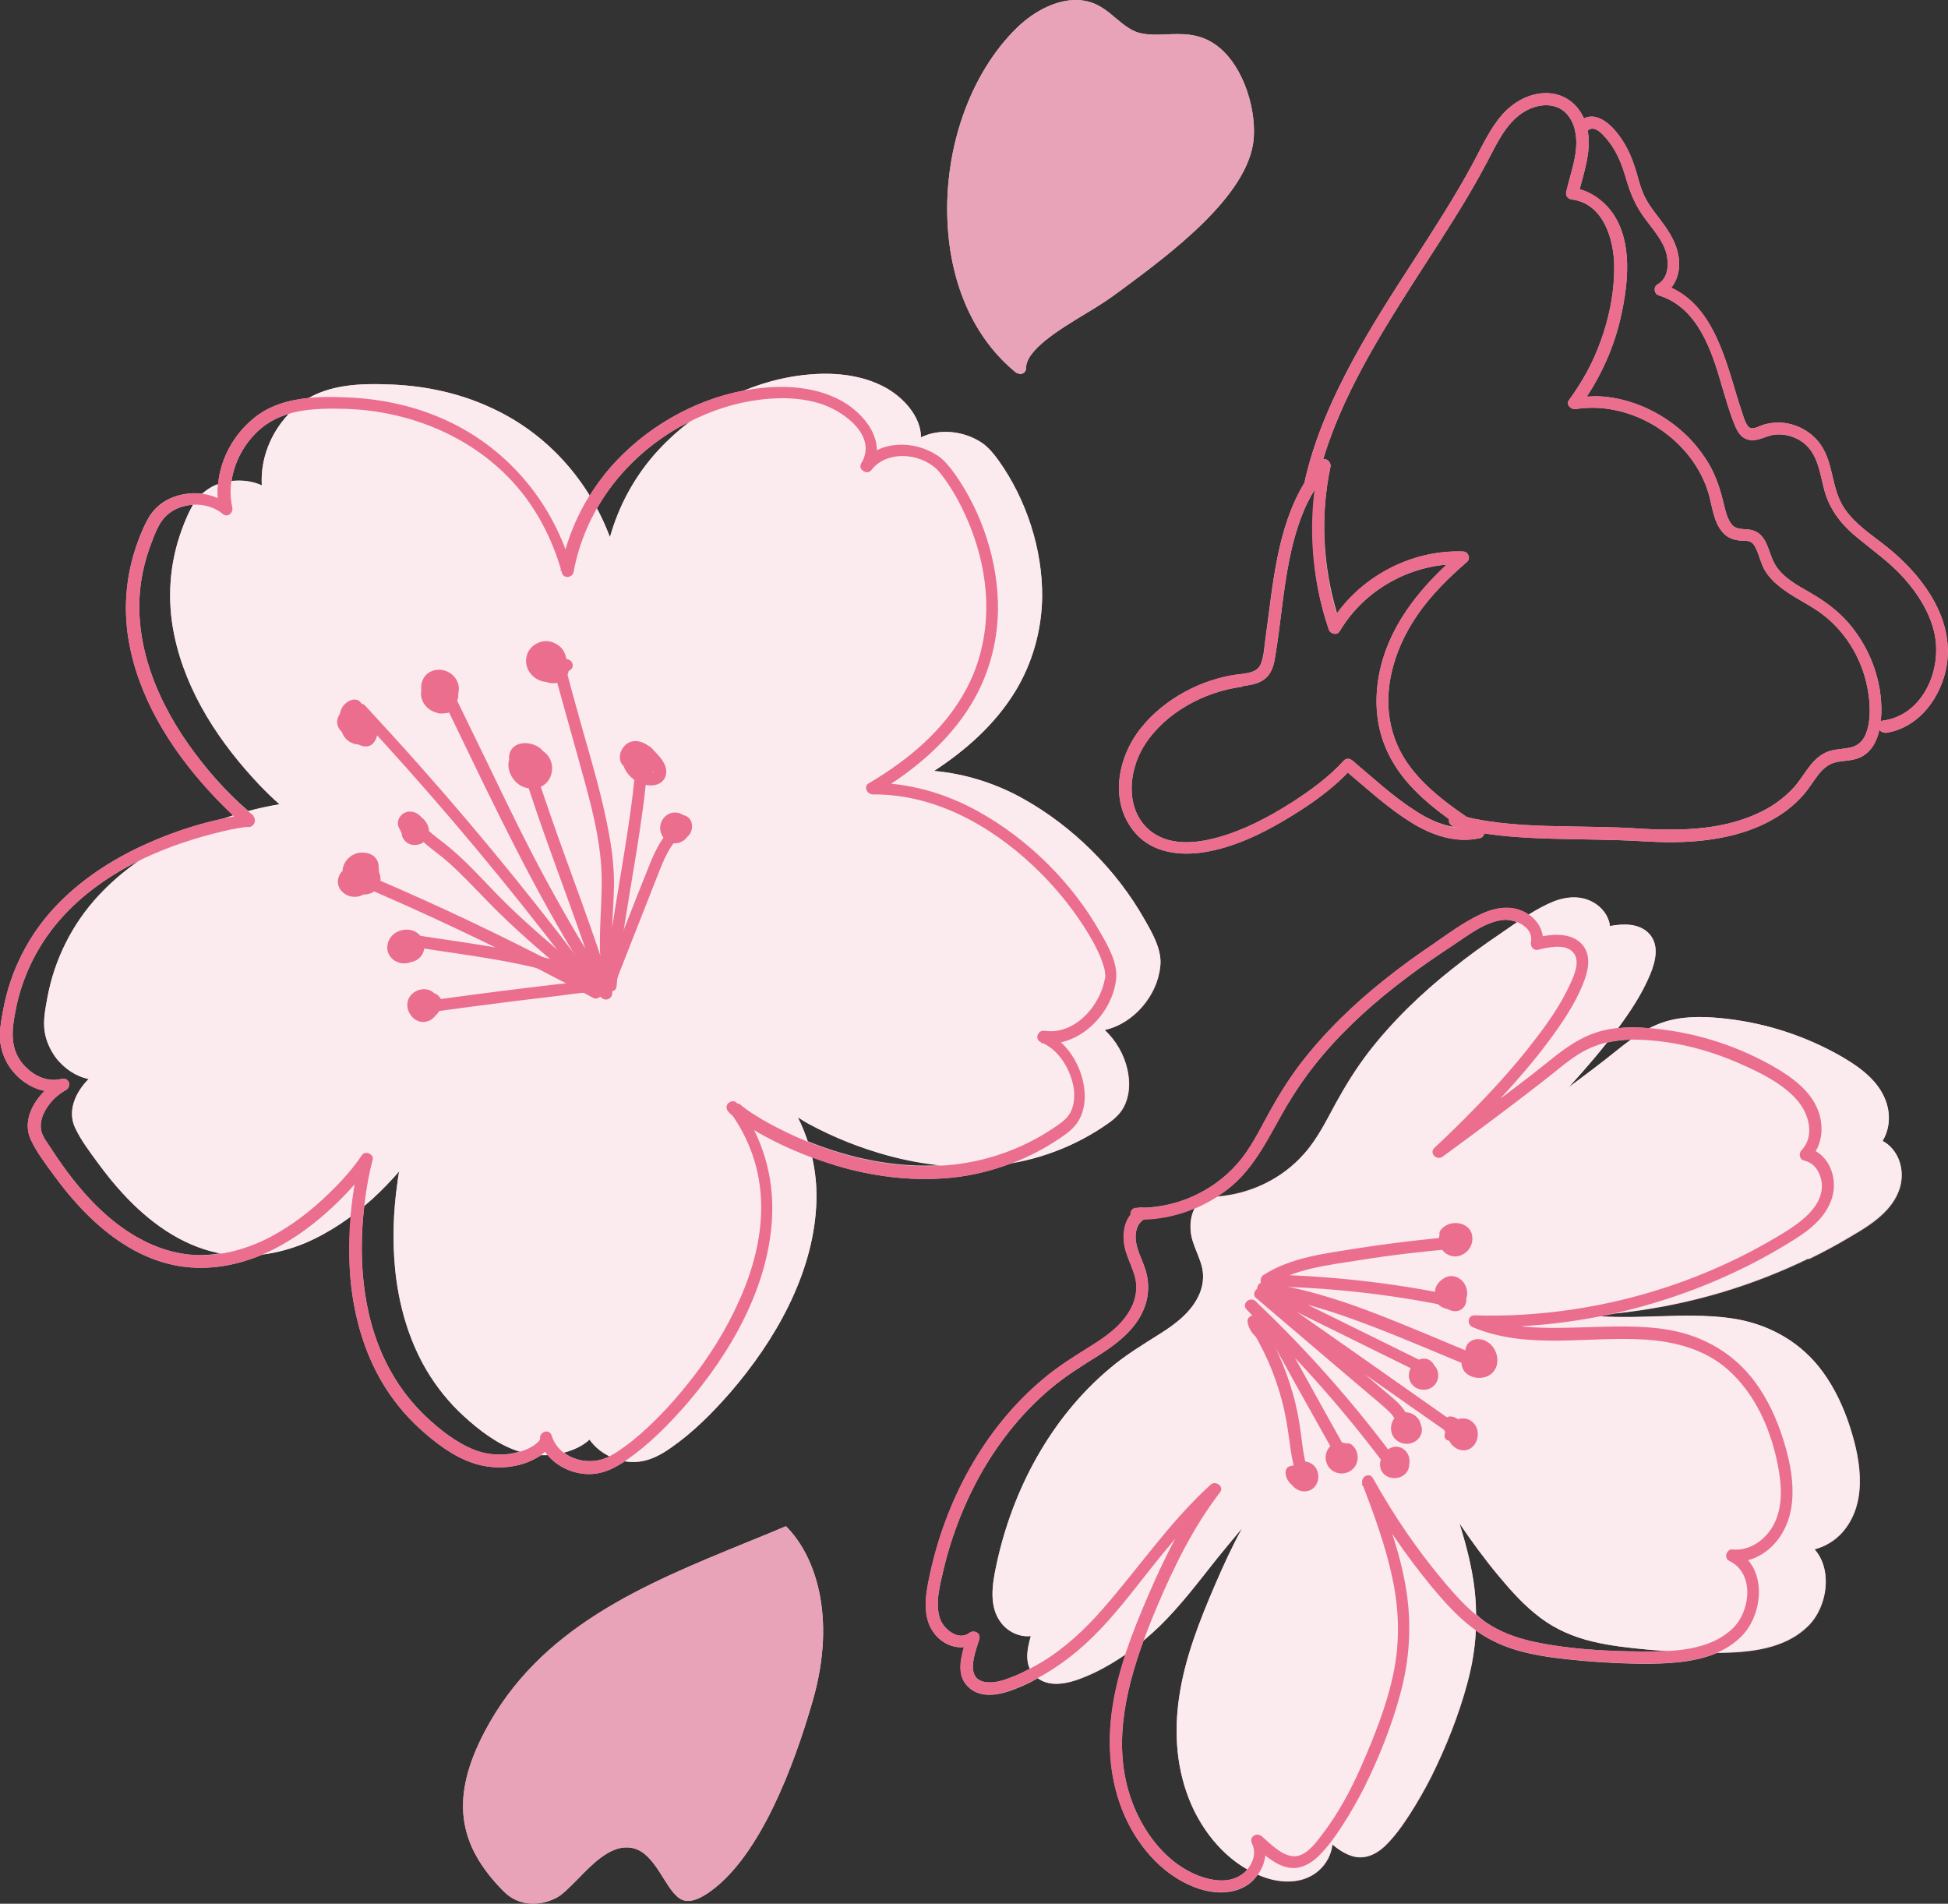
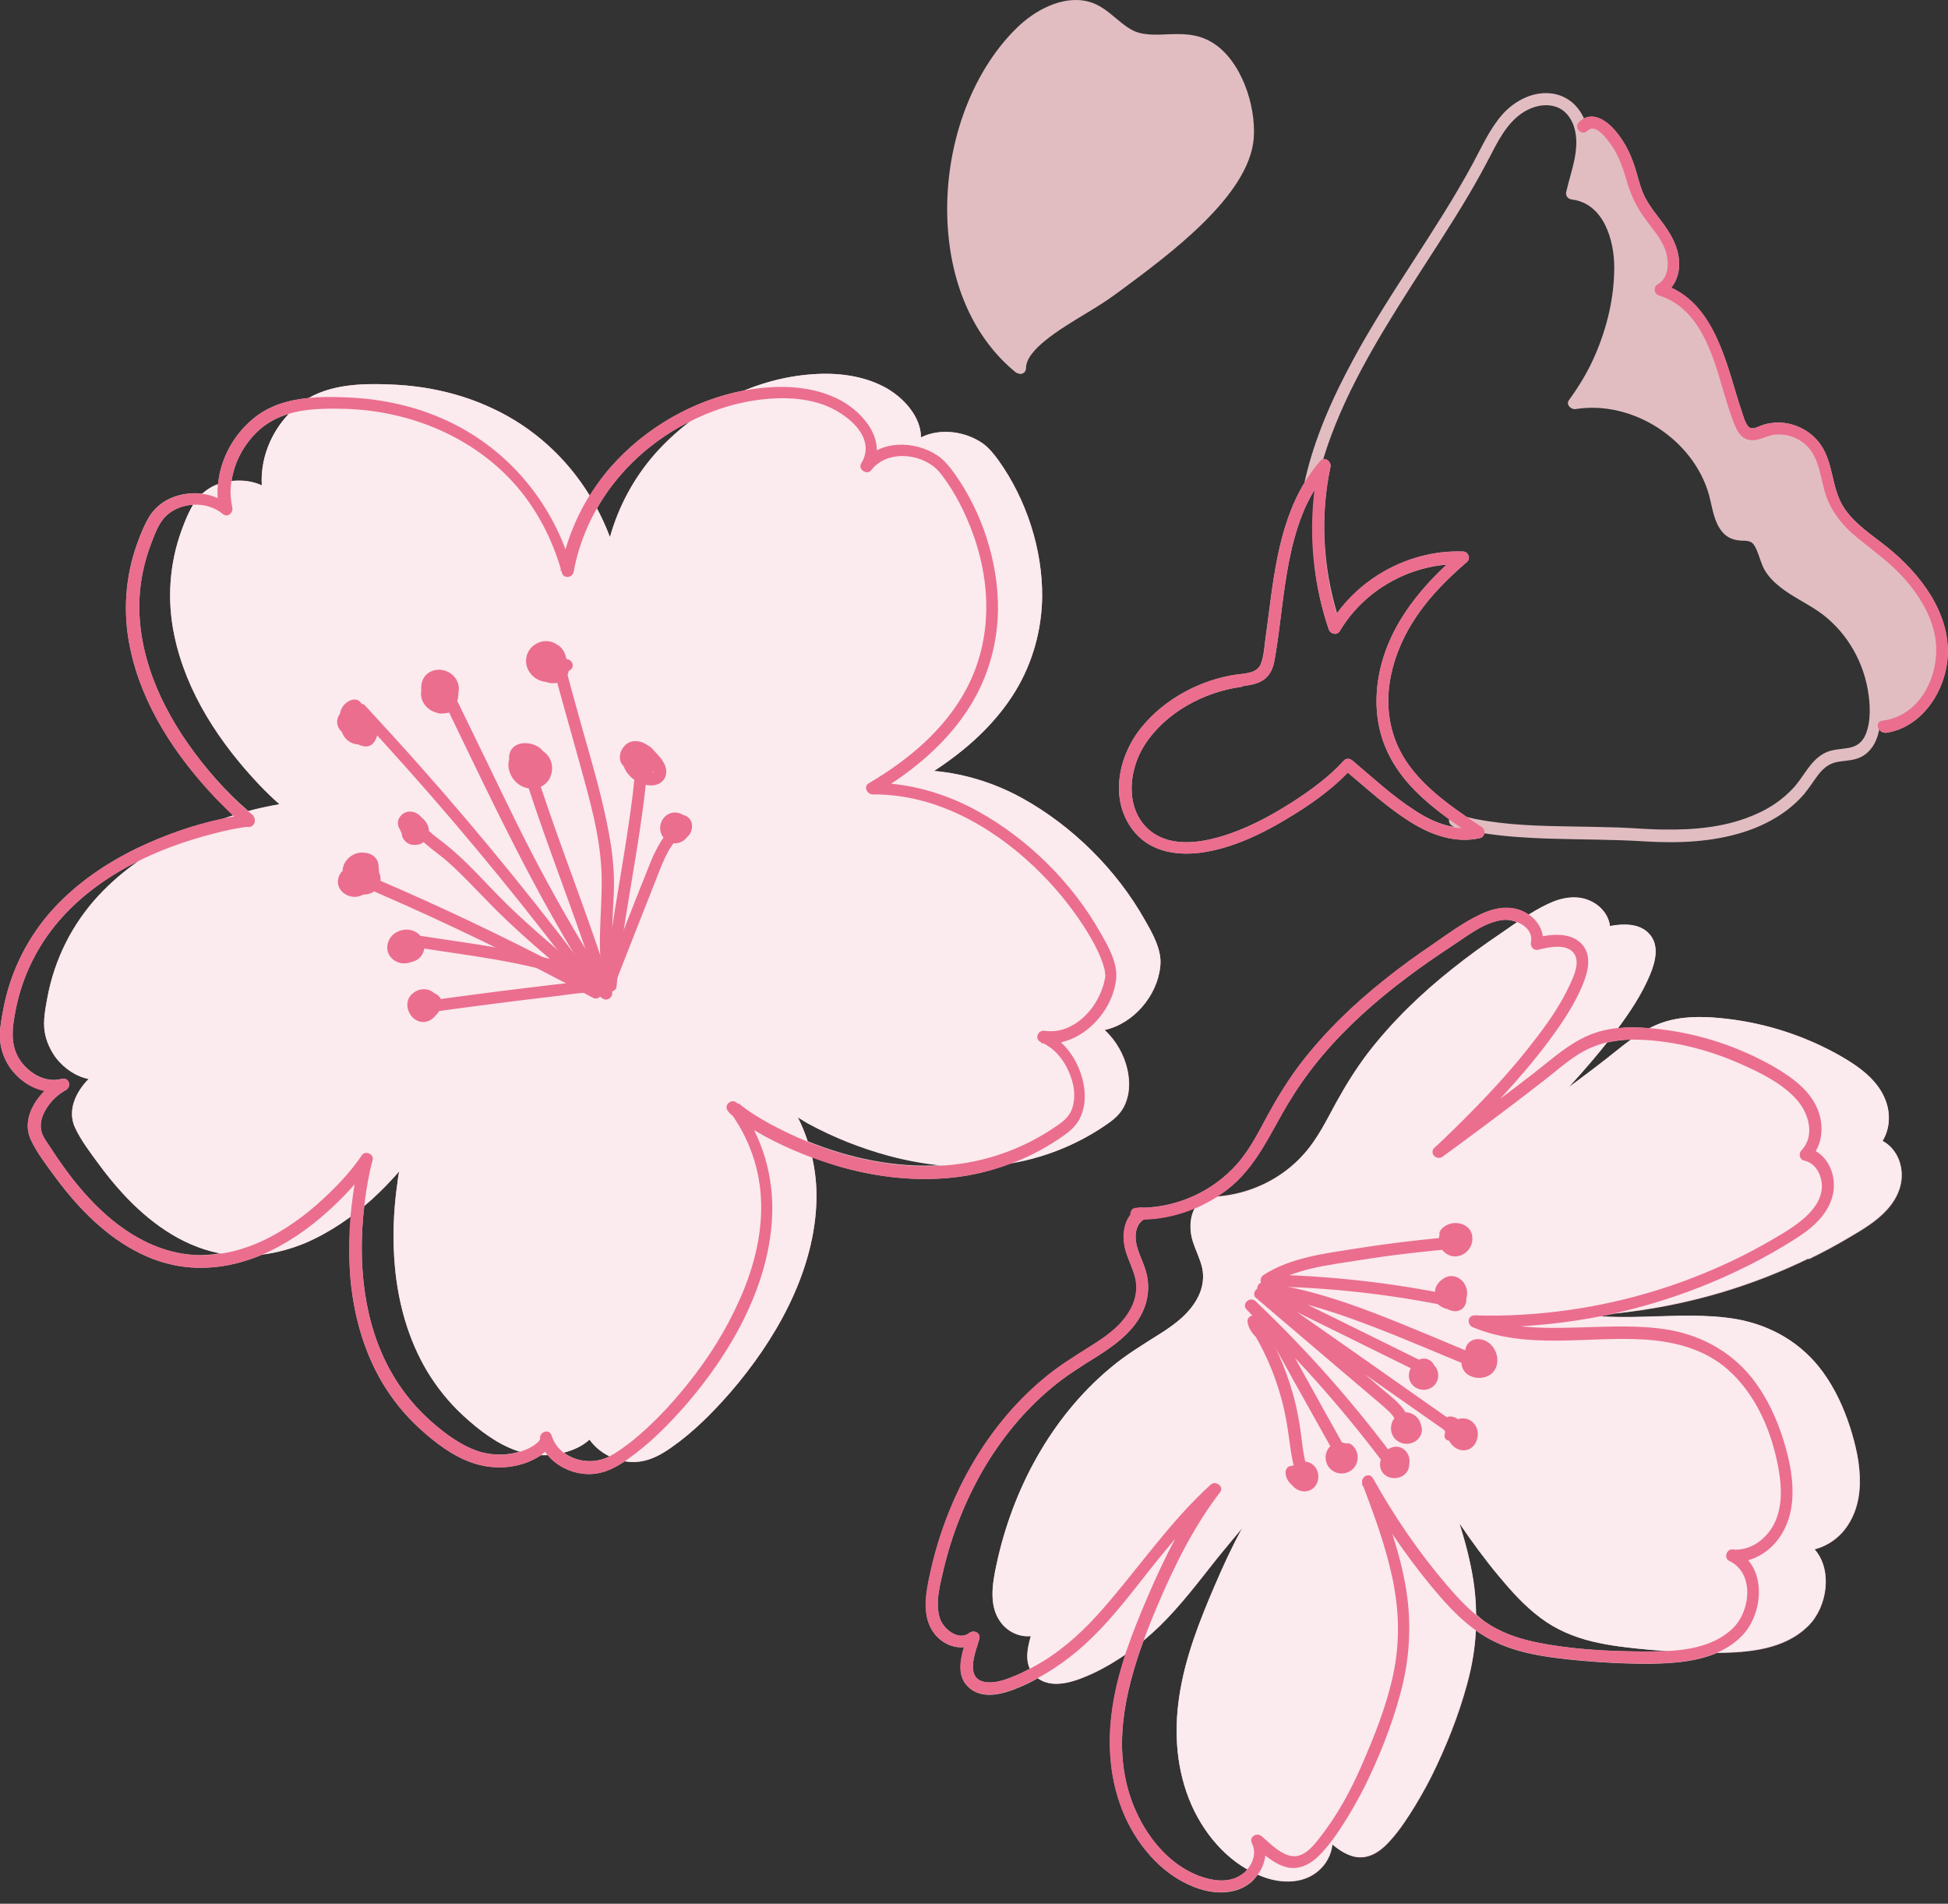
<svg xmlns="http://www.w3.org/2000/svg" id="_レイヤー_1" data-name="レイヤー 1" version="1.1" viewBox="0 0 77.16 75.39">
  <rect x="0" y="0" width="77.16" height="75.39" fill="#333333" stroke="none" />
  <defs>
    <style>
      .cls-1, .cls-2 {
        mix-blend-mode: multiply;
      }

      .cls-1, .cls-3, .cls-4 {
        isolation: isolate;
      }

      .cls-5 {
        fill: #eb6e8e;
      }

      .cls-5, .cls-6, .cls-7, .cls-8 {
        stroke-width: 0px;
      }

      .cls-6 {
        fill: #fbeaee;
      }

      .cls-7 {
        fill: #ffd5db;
      }

      .cls-8 {
        fill: #e9a3b9;
      }

      .cls-4 {
        opacity: .85;
      }
    </style>
  </defs>
  <g class="cls-3">
    <g id="_レイヤー_1-2" data-name=" レイヤー 1">
      <g class="cls-4">
        <path class="cls-7" d="M74.57,45.18c.29-.48.32-1.07.12-1.6-.3-.8-1.03-1.32-1.73-1.73-1.39-.8-2.93-1.31-4.52-1.5-.76-.09-1.56-.13-2.31.06-.28.07-.54.18-.79.31-.42-.04-.84-.05-1.25,0,.49-.66.95-1.36,1.27-2.12.22-.53.39-1.21-.08-1.66-.39-.37-.99-.36-1.51-.26-.05-.41-.32-.76-.7-.96-.57-.3-1.21-.18-1.77.09-.26.12-.5.28-.75.43-.05-.04-.1-.08-.15-.11-.57-.3-1.21-.18-1.77.09-.66.31-1.27.76-1.86,1.17-.65.44-1.29.9-1.9,1.39-1.24.98-2.39,2.09-3.36,3.35-.47.62-.88,1.28-1.26,1.97-.37.68-.72,1.4-1.24,1.99-.95,1.08-2.34,1.71-3.77,1.74-.02,0-.03-.02-.05,0-.04,0-.09,0-.14.02h-.08s-.02.02-.03.02c-.05.02-.09.04-.12.08,0,0,0,.02,0,.03-.02.05-.03.09-.02.14-.33.39-.34,1.01-.19,1.48.11.35.29.69.37,1.05.07.34.03.68-.1,1-.3.72-.95,1.21-1.59,1.61-.68.43-1.36.84-1.97,1.36-2.34,1.96-3.86,4.81-4.49,7.77-.16.74-.32,1.65.18,2.3.28.37.74.59,1.18.54-.16.56-.28,1.18.19,1.6.63.57,1.62.17,2.27-.13.16-.07.31-.16.46-.24.63.47,1.56.1,2.19-.19.45-.21.88-.47,1.29-.75-.23.68-.41,1.38-.52,2.1-.22,1.46-.11,2.95.49,4.31.57,1.28,1.61,2.45,2.97,2.88.69.22,1.5.2,2.06-.3.09-.08.16-.18.23-.27.12.05.24.1.36.14.69.22,1.5.2,2.06-.3.3-.26.5-.64.54-1.03.23.19.48.36.76.45.49.16.94-.04,1.3-.37.39-.37.71-.82,1-1.27.31-.48.6-.99.86-1.5.58-1.17,1.08-2.42,1.42-3.68.19-.7.31-1.4.34-2.11.59.43,1.25.7,1.95.87.74.18,1.5.26,2.26.33.79.07,1.58.11,2.38.12.97,0,2.05-.04,2.96-.43,1.27-.01,2.68-.13,3.62-1.07.76-.75.97-2.22.25-3.03.42-.11.8-.34,1.09-.66.48-.54.69-1.23.7-1.95.02-.76-.16-1.52-.39-2.24-.25-.77-.59-1.51-1.07-2.17-.83-1.14-2.03-1.84-3.4-2.09-1.21-.21-2.43-.13-3.65-.1-.59.02-1.18.01-1.77-.02.19-.04.39-.07.58-.11,1.45-.15,2.88-.43,4.28-.85,1.16-.35,2.29-.79,3.38-1.32l.02.02c.54-.26,1.08-.55,1.6-.86.53-.31,1.09-.64,1.51-1.11.42-.47.66-1.05.54-1.68-.08-.43-.34-.82-.72-1.02h0ZM64.04,41.6c-.63.51-1.28.99-1.92,1.47.02-.02.03-.03.05-.05.51-.56,1-1.14,1.47-1.73.31-.07.63-.11.96-.12-.19.14-.38.28-.56.43ZM51.05,43.66c1.56-2.62,3.99-4.58,6.51-6.23.59-.39,1.25-.92,1.98-1,.17-.02.37.02.55.09-.22.15-.44.3-.66.45-.65.44-1.29.9-1.9,1.39-1.24.98-2.39,2.09-3.36,3.35-.47.62-.88,1.28-1.26,1.97-.37.68-.72,1.4-1.24,1.99-.88,1.01-2.15,1.61-3.48,1.71.13-.08.26-.15.39-.25,1.18-.9,1.72-2.24,2.46-3.47h0ZM45.01,48.31h0,0ZM40.09,66.41c-.32.13-.71.26-1.07.2-.83-.14-.37-1.21-.23-1.7.07-.25-.22-.38-.4-.24-.43.32-1-.15-1.15-.55-.22-.63,0-1.37.14-1.99.33-1.38.86-2.71,1.57-3.94.71-1.21,1.61-2.32,2.69-3.22.57-.48,1.2-.87,1.84-1.27.61-.39,1.21-.82,1.61-1.44.4-.63.5-1.34.26-2.04-.12-.36-.32-.72-.36-1.1-.04-.32.05-.68.34-.84.7-.02,1.38-.18,2.02-.45-.23.39-.24.92-.1,1.34.11.35.29.69.37,1.05.07.34.03.68-.1,1-.3.72-.95,1.21-1.59,1.61-.68.43-1.36.84-1.97,1.36-2.34,1.96-3.86,4.81-4.49,7.77-.16.74-.32,1.65.18,2.3.28.37.74.58,1.18.53-.12.44-.22.9-.03,1.29-.23.12-.47.24-.71.33ZM49.16,74.25c-.5.34-1.16.23-1.69.03-1.21-.47-2.08-1.58-2.56-2.75-.88-2.16-.38-4.45.39-6.57.21-.18.42-.37.63-.56.85-.83,1.56-1.78,2.3-2.71.32-.39.64-.78.97-1.17-.4.73-.75,1.49-1.08,2.26-.61,1.42-1.18,2.86-1.41,4.4-.22,1.46-.11,2.95.49,4.31.46,1.03,1.22,1.98,2.21,2.54-.07.09-.15.16-.25.22ZM65,65.4c-1.42-.01-2.88-.09-4.27-.39-.68-.15-1.34-.39-1.91-.79-.13-.09-.24-.2-.36-.3,0-.44-.03-.88-.1-1.33-.12-.77-.32-1.52-.55-2.26.49.72,1,1.42,1.56,2.09.5.6,1.02,1.18,1.65,1.65.61.46,1.3.75,2.03.93.74.18,1.5.26,2.26.33.28.03.57.03.86.04-.4.03-.79.03-1.17.03Z" />
        <path class="cls-7" d="M40.13,46.04c1.34-.24,2.63-.75,3.75-1.54.35-.24.62-.51.75-.93.13-.39.12-.81.03-1.22-.13-.58-.45-1.15-.9-1.56,1.14-.25,2.08-1.35,2.2-2.5v-.04h0c.07-.63-.32-1.31-.62-1.83-1.11-1.97-2.85-3.7-4.83-4.8-1.08-.6-2.28-.98-3.51-1.09,1.27-.83,2.42-1.85,3.22-3.16.68-1.12,1.04-2.41,1.06-3.72.02-1.9-.63-3.88-1.73-5.42-.19-.26-.39-.51-.65-.69-.7-.47-1.67-.59-2.42-.22,0-.83-.71-1.6-1.44-1.99-.86-.46-1.88-.58-2.85-.51-.92.06-1.84.29-2.7.64-2.03.38-3.96,1.5-5.31,3.05-.31.35-.57.73-.82,1.12-.91-1.49-2.23-2.71-3.86-3.46-1.23-.58-2.58-.88-3.94-.94-1.12-.05-2.34-.03-3.33.53-.8.08-1.57.29-2.2.82-.79.65-1.3,1.6-1.39,2.6-.01,0-.02,0-.04,0-.22.08-.41.21-.58.37-.39-.05-.8,0-1.17.14-.36.14-.68.38-.9.71-.21.33-.37.72-.5,1.08-.49,1.33-.59,2.77-.3,4.16.47,2.29,1.82,4.31,3.41,5.98.22.22.45.45.68.67-.12.04-.24.08-.36.12-1.2.25-2.39.67-3.47,1.19-1.21.59-2.34,1.36-3.26,2.35-1.04,1.12-1.74,2.52-2.02,4.02-.08.44-.18.92-.11,1.37.06.38.22.75.46,1.05.33.42.79.7,1.3.8-.52.51-.88,1.26-.56,1.94.23.5.59.97.92,1.42.3.41.62.81.97,1.19,1.02,1.11,2.29,2.05,3.78,2.36,1.16.24,2.36.06,3.44-.39.02,0,.04-.02.05-.03.58-.07,1.15-.23,1.7-.45.65-.28,1.26-.65,1.83-1.07-.07.85-.1,1.71-.02,2.57.14,1.41.53,2.8,1.25,4.02.4.67.89,1.28,1.47,1.81.61.56,1.34,1.12,2.13,1.38.72.24,1.52.23,2.22-.06.14-.06.32-.15.48-.26h.25c.45.54,1.2.83,1.9.74.43-.06.81-.26,1.16-.49.2.03.4.04.59.01.46-.06.87-.29,1.24-.55.88-.61,1.65-1.39,2.35-2.19,1.76-2.04,3.25-4.63,3.4-7.37.04-.66-.02-1.31-.17-1.95.42.16.84.31,1.28.43,1.37.37,2.81.53,4.22.39.85-.08,1.67-.29,2.46-.6h0ZM26.86,16.94c.15-.09.31-.16.47-.24-.51.39-.98.82-1.4,1.29-.83.95-1.43,2.07-1.77,3.28-.15-.39-.32-.76-.52-1.13.75-1.32,1.87-2.42,3.22-3.2ZM10.23,17.06c.36-.33.77-.54,1.21-.67-.72.76-1.13,1.79-1.07,2.83-.37-.17-.79-.21-1.2-.16.11-.76.5-1.48,1.06-2ZM7.46,29.47c-1.39-1.98-2.31-4.4-1.8-6.83.08-.38.19-.76.33-1.12s.29-.8.58-1.08c.28-.28.68-.43,1.08-.45-.18.31-.33.66-.45.99-.49,1.33-.59,2.77-.3,4.16.47,2.29,1.82,4.31,3.41,5.98.24.25.5.5.76.73-.41.07-.82.16-1.23.27-.9-.77-1.7-1.69-2.38-2.65ZM7.72,49.7c-1.31-.07-2.49-.7-3.46-1.54-.68-.59-1.27-1.29-1.79-2.02-.16-.22-.31-.45-.46-.68-.13-.2-.31-.42-.37-.66-.11-.44.15-.9.43-1.21.15-.16.33-.31.52-.41.27-.14.15-.54-.16-.45h-.02c-.61.15-1.22-.21-1.58-.69-.45-.63-.35-1.32-.21-2.04.27-1.4.93-2.69,1.9-3.74.84-.91,1.87-1.62,2.98-2.17-.58.4-1.12.86-1.6,1.38-1.04,1.12-1.74,2.52-2.02,4.02-.08.44-.18.92-.11,1.37.06.38.23.74.46,1.05.33.41.78.72,1.28.82-.51.51-.85,1.25-.54,1.92.23.5.59.97.92,1.42.3.41.62.81.97,1.19,1.02,1.11,2.29,2.05,3.78,2.36.04,0,.08,0,.12.01-.34.05-.69.09-1.04.07ZM18.8,57.42c-.72-.28-1.39-.81-1.95-1.34-.52-.5-.97-1.07-1.33-1.7-1.14-1.98-1.35-4.39-1.09-6.63.11-.09.22-.18.33-.28.37-.34.72-.7,1.05-1.08-.03.15-.05.3-.07.46-.16,1.12-.2,2.27-.09,3.4.14,1.41.53,2.8,1.25,4.02.4.67.89,1.28,1.47,1.81.61.56,1.34,1.12,2.13,1.38.03.01.07.01.1.02-.58.18-1.23.16-1.8-.06ZM24.04,57.72c-.56.25-1.24.16-1.71-.2.13-.03.26-.07.39-.12.2-.08.45-.22.63-.39.2.28.48.5.8.66-.04.02-.08.04-.11.05ZM31.99,45.2c-.11-.33-.23-.65-.39-.96.15.09.28.18.43.26,1,.54,2.06.96,3.16,1.26.68.18,1.38.31,2.08.38-1.8.11-3.61-.27-5.28-.95h0Z" />
-         <path class="cls-7" d="M74.78,21.69c-.62-.5-1.34-.94-1.77-1.63-.47-.75-.38-1.72-.9-2.46-.41-.58-1.13-.92-1.84-.86-.18.02-.36.05-.53.12-.15.06-.37.18-.5.02-.12-.15-.18-.38-.24-.56-.08-.23-.15-.46-.22-.69-.47-1.57-.99-3.49-2.59-4.23.23-.28.34-.65.32-1.02-.03-.63-.34-1.14-.71-1.63-.21-.28-.43-.55-.6-.86-.18-.32-.27-.68-.37-1.03-.18-.64-.44-1.22-.88-1.72-.31-.35-.78-.67-1.21-.45-.22-.5-.64-.88-1.22-.98-.75-.12-1.49.25-1.99.8-.52.58-.83,1.3-1.2,1.98-1.44,2.66-3.28,5.07-4.72,7.73-.83,1.53-1.55,3.14-1.93,4.84v.04c-1.11,1.82-1.26,4.07-1.55,6.14-.05.33-.06.71-.18,1.03-.14.38-.57.39-.92.44h0c-1.45.19-2.9.96-3.82,2.1-.95,1.17-1.3,2.97-.23,4.19.68.77,1.74.9,2.7.75,1.14-.18,2.23-.69,3.22-1.28.88-.52,1.77-1.13,2.48-1.88.81.68,1.6,1.41,2.5,1.97.82.51,1.77.85,2.74.63.1-.02.16-.1.17-.19.83.13,1.68.18,2.52.21,1.28.04,2.56.03,3.84.11,1.31.08,2.67.03,3.92-.37.6-.19,1.18-.47,1.69-.85.25-.19.48-.4.69-.64.21-.25.38-.53.58-.79.22-.28.46-.46.82-.51.35-.05.71-.05,1.01-.27.34-.24.5-.61.58-1.01.05.08.13.14.24.13l-.04.02c1.47-.18,2.43-1.65,2.51-3.05.09-1.73-1.1-3.26-2.37-4.29h0ZM53.57,30.12c-.09-.08-.25-.11-.34,0-.59.65-1.32,1.18-2.05,1.65-.91.58-1.89,1.1-2.93,1.39-.83.23-1.82.34-2.57-.17-1.14-.79-1.02-2.44-.34-3.49.82-1.28,2.35-2.1,3.83-2.3.02,0,.03-.02.05-.03.3-.04.61-.08.86-.27.27-.2.37-.52.42-.84.11-.64.19-1.29.27-1.94.16-1.26.34-2.53.8-3.71.14-.37.32-.72.53-1.06-.24,1.87-.08,3.78.53,5.57.06.19.33.26.44.07.89-1.5,2.5-2.48,4.23-2.63-1.18,1.1-2.2,2.42-2.6,4.01-.22.88-.25,1.83,0,2.71.24.86.74,1.62,1.37,2.25.41.41.86.77,1.33,1.11-.02.11.02.23.15.27l-.02.02s.05,0,.07.02c-.55-.09-1.08-.34-1.55-.65-.89-.57-1.67-1.3-2.48-1.98ZM73.9,29.08c-.12.29-.33.47-.64.53-.35.07-.7.05-1.02.23-.55.3-.8.93-1.21,1.37-.41.44-.9.78-1.45,1.02-1.14.52-2.43.64-3.66.62-.6,0-1.2-.06-1.8-.08-.62-.02-1.24-.03-1.86-.04-1.26-.02-2.54-.05-3.78-.29-.13-.02-.26-.06-.39-.09-1.18-.81-2.37-1.75-2.85-3.12-.59-1.66-.07-3.46.9-4.87.55-.8,1.24-1.48,1.97-2.11.16-.14.04-.41-.16-.41-1.94-.07-3.85.89-4.99,2.45-.56-1.88-.67-3.88-.26-5.8.03-.17-.13-.34-.29-.3.75-2.47,2.13-4.73,3.51-6.9.76-1.19,1.54-2.36,2.26-3.58.32-.54.62-1.09.91-1.65.34-.66.74-1.38,1.44-1.72.33-.16.72-.23,1.07-.12.37.11.62.42.74.78.28.86-.11,1.75-.3,2.59-.04.16.06.29.22.31,1.27.16,1.68,1.62,1.68,2.69,0,1.2-.29,2.4-.77,3.5-.27.62-.62,1.2-1.02,1.75-.14.18.08.39.26.36,2.26-.36,4.66,1.2,5.28,3.39.14.51.19,1.1.56,1.51.19.21.45.3.74.31.13,0,.28,0,.4.08.1.08.15.2.2.31.11.26.17.53.31.78.15.25.36.47.59.65.47.38,1.02.63,1.52.97,1.04.71,1.75,1.86,1.97,3.1.1.56.14,1.24-.08,1.78ZM74.56,28.54s-.04.03-.07.04c.01-.1.02-.21.03-.31.04-1.31-.45-2.62-1.31-3.61-.43-.49-.95-.87-1.51-1.19-.52-.3-1.11-.61-1.41-1.15-.27-.49-.29-1.21-.95-1.34-.28-.05-.57.02-.76-.23-.16-.21-.23-.49-.29-.75-.14-.59-.31-1.14-.62-1.66-.31-.51-.7-.98-1.16-1.36-.92-.77-2.09-1.26-3.29-1.29-.13,0-.25.02-.38.03.64-.98,1.12-2.06,1.37-3.21.28-1.27.46-2.88-.3-4.02-.32-.48-.79-.83-1.34-.99.19-.74.45-1.49.33-2.26,0-.02-.01-.04-.02-.06.29-.28.67.21.84.42.35.45.53.94.69,1.48.17.6.4,1.12.78,1.62.31.42.69.84.82,1.35.1.42.07.97-.35,1.21-.18.1-.15.38.05.44,1.56.48,2.11,2.24,2.51,3.64.13.44.26.88.42,1.31.13.33.26.7.65.77.36.07.68-.18,1.03-.21.33-.03.67.05.96.22.73.43.79,1.28.99,2.01.22.78.7,1.37,1.32,1.87.63.52,1.29.98,1.84,1.6.54.61.99,1.32,1.18,2.11.35,1.45-.42,3.32-2.05,3.52Z" />
+         <path class="cls-7" d="M74.78,21.69c-.62-.5-1.34-.94-1.77-1.63-.47-.75-.38-1.72-.9-2.46-.41-.58-1.13-.92-1.84-.86-.18.02-.36.05-.53.12-.15.06-.37.18-.5.02-.12-.15-.18-.38-.24-.56-.08-.23-.15-.46-.22-.69-.47-1.57-.99-3.49-2.59-4.23.23-.28.34-.65.32-1.02-.03-.63-.34-1.14-.71-1.63-.21-.28-.43-.55-.6-.86-.18-.32-.27-.68-.37-1.03-.18-.64-.44-1.22-.88-1.72-.31-.35-.78-.67-1.21-.45-.22-.5-.64-.88-1.22-.98-.75-.12-1.49.25-1.99.8-.52.58-.83,1.3-1.2,1.98-1.44,2.66-3.28,5.07-4.72,7.73-.83,1.53-1.55,3.14-1.93,4.84v.04c-1.11,1.82-1.26,4.07-1.55,6.14-.05.33-.06.71-.18,1.03-.14.38-.57.39-.92.44h0c-1.45.19-2.9.96-3.82,2.1-.95,1.17-1.3,2.97-.23,4.19.68.77,1.74.9,2.7.75,1.14-.18,2.23-.69,3.22-1.28.88-.52,1.77-1.13,2.48-1.88.81.68,1.6,1.41,2.5,1.97.82.51,1.77.85,2.74.63.1-.02.16-.1.17-.19.83.13,1.68.18,2.52.21,1.28.04,2.56.03,3.84.11,1.31.08,2.67.03,3.92-.37.6-.19,1.18-.47,1.69-.85.25-.19.48-.4.69-.64.21-.25.38-.53.58-.79.22-.28.46-.46.82-.51.35-.05.71-.05,1.01-.27.34-.24.5-.61.58-1.01.05.08.13.14.24.13l-.04.02c1.47-.18,2.43-1.65,2.51-3.05.09-1.73-1.1-3.26-2.37-4.29h0ZM53.57,30.12c-.09-.08-.25-.11-.34,0-.59.65-1.32,1.18-2.05,1.65-.91.58-1.89,1.1-2.93,1.39-.83.23-1.82.34-2.57-.17-1.14-.79-1.02-2.44-.34-3.49.82-1.28,2.35-2.1,3.83-2.3.02,0,.03-.02.05-.03.3-.04.61-.08.86-.27.27-.2.37-.52.42-.84.11-.64.19-1.29.27-1.94.16-1.26.34-2.53.8-3.71.14-.37.32-.72.53-1.06-.24,1.87-.08,3.78.53,5.57.06.19.33.26.44.07.89-1.5,2.5-2.48,4.23-2.63-1.18,1.1-2.2,2.42-2.6,4.01-.22.88-.25,1.83,0,2.71.24.86.74,1.62,1.37,2.25.41.41.86.77,1.33,1.11-.02.11.02.23.15.27l-.02.02s.05,0,.07.02c-.55-.09-1.08-.34-1.55-.65-.89-.57-1.67-1.3-2.48-1.98ZM73.9,29.08c-.12.29-.33.47-.64.53-.35.07-.7.05-1.02.23-.55.3-.8.93-1.21,1.37-.41.44-.9.78-1.45,1.02-1.14.52-2.43.64-3.66.62-.6,0-1.2-.06-1.8-.08-.62-.02-1.24-.03-1.86-.04-1.26-.02-2.54-.05-3.78-.29-.13-.02-.26-.06-.39-.09-1.18-.81-2.37-1.75-2.85-3.12-.59-1.66-.07-3.46.9-4.87.55-.8,1.24-1.48,1.97-2.11.16-.14.04-.41-.16-.41-1.94-.07-3.85.89-4.99,2.45-.56-1.88-.67-3.88-.26-5.8.03-.17-.13-.34-.29-.3.75-2.47,2.13-4.73,3.51-6.9.76-1.19,1.54-2.36,2.26-3.58.32-.54.62-1.09.91-1.65.34-.66.74-1.38,1.44-1.72.33-.16.72-.23,1.07-.12.37.11.62.42.74.78.28.86-.11,1.75-.3,2.59-.04.16.06.29.22.31,1.27.16,1.68,1.62,1.68,2.69,0,1.2-.29,2.4-.77,3.5-.27.62-.62,1.2-1.02,1.75-.14.18.08.39.26.36,2.26-.36,4.66,1.2,5.28,3.39.14.51.19,1.1.56,1.51.19.21.45.3.74.31.13,0,.28,0,.4.08.1.08.15.2.2.31.11.26.17.53.31.78.15.25.36.47.59.65.47.38,1.02.63,1.52.97,1.04.71,1.75,1.86,1.97,3.1.1.56.14,1.24-.08,1.78ZM74.56,28.54s-.04.03-.07.04Z" />
        <path class="cls-7" d="M40.25,14.76l.15.05s.07,0,.1-.02c.09-.03.14-.12.14-.21,0-.73,1.32-1.53,2.38-2.17.4-.24.78-.48,1.07-.69l.33-.24c1.89-1.4,5.06-3.73,5.24-6,.1-1.3-.5-3.11-1.65-3.8-.61-.37-1.22-.34-1.8-.32-.38.02-.74.03-1.09-.06-.33-.09-.61-.32-.91-.57-.33-.28-.67-.56-1.11-.67-1.03-.26-2.14.37-2.83,1.05-1.83,1.79-2.88,4.74-2.74,7.69.12,2.53,1.09,4.64,2.72,5.96Z" />
-         <path class="cls-7" d="M29.53,61.1c-4.01,1.64-8.16,3.34-10.33,7.47-1.35,2.57-1.12,4.46.76,6.34.54.54,1.34.63,2.09.24.23-.12.52-.42.83-.73.58-.6,1.24-1.27,1.95-1.26.33,0,.63.15.89.44.22.23.39.51.56.78.27.43.52.83.86.89.26.05.61-.08,1.04-.4,1.93-1.42,3.25-4.87,4.01-7.51.98-3.4.06-5.82-1.06-6.92-.53.22-1.07.45-1.6.66Z" />
      </g>
      <g class="cls-2">
        <path class="cls-6" d="M71.64,49.85c.54-.26,1.08-.55,1.6-.86.53-.31,1.09-.64,1.51-1.11.42-.47.66-1.05.54-1.68-.08-.43-.34-.82-.72-1.02.29-.48.32-1.07.12-1.6-.3-.8-1.03-1.32-1.73-1.73-1.39-.8-2.93-1.31-4.52-1.5-.76-.09-1.56-.13-2.31.06-.8.2-1.46.68-2.09,1.19s-1.28.99-1.92,1.47c.02-.02.03-.03.05-.05.65-.71,1.29-1.45,1.86-2.22.51-.69,1-1.41,1.33-2.21.22-.53.39-1.21-.08-1.66-.39-.37-.99-.36-1.51-.26-.05-.41-.32-.76-.7-.96-.57-.3-1.21-.18-1.77.09-.66.31-1.27.76-1.86,1.17-.65.44-1.29.9-1.9,1.39-1.24.98-2.39,2.09-3.36,3.35-.47.62-.88,1.28-1.26,1.97-.37.68-.72,1.4-1.24,1.99-.94,1.08-2.32,1.71-3.75,1.74-.03,0-.06-.02-.09-.02-.07,0-.15.02-.22.03-.14.02-.19.12-.18.23h0v.02c-.33.39-.35,1.02-.19,1.5.11.35.29.69.37,1.05.07.34.03.68-.1,1-.3.72-.95,1.21-1.59,1.61-.68.43-1.36.84-1.97,1.36-2.34,1.96-3.86,4.81-4.49,7.77-.16.74-.32,1.65.18,2.3.28.37.74.58,1.18.53-.16.56-.28,1.18.19,1.6.63.57,1.62.17,2.27-.13.98-.46,1.86-1.1,2.64-1.86.85-.83,1.56-1.78,2.3-2.71.32-.39.64-.78.97-1.17-.4.73-.75,1.49-1.08,2.26-.61,1.42-1.18,2.86-1.41,4.4-.22,1.46-.11,2.95.49,4.31.57,1.28,1.61,2.45,2.97,2.88.69.22,1.5.2,2.06-.3.3-.26.5-.64.54-1.03.23.19.48.36.76.45.49.16.94-.04,1.3-.37.39-.37.71-.82,1-1.27.31-.48.6-.99.86-1.5.58-1.17,1.08-2.42,1.42-3.68.37-1.34.46-2.71.25-4.08-.12-.77-.32-1.52-.55-2.26.49.72,1,1.42,1.56,2.09.5.6,1.02,1.18,1.65,1.65.61.46,1.3.75,2.03.93.74.18,1.5.26,2.26.33.79.07,1.58.11,2.38.12,1.34,0,2.91-.06,3.93-1.07.76-.75.97-2.22.25-3.03.42-.11.8-.34,1.09-.66.48-.54.69-1.23.7-1.95.02-.76-.16-1.52-.39-2.24-.25-.77-.59-1.51-1.07-2.17-.83-1.14-2.03-1.84-3.4-2.09-1.21-.21-2.43-.13-3.65-.1-.74.02-1.49.03-2.22-.05,1.8-.1,3.58-.42,5.31-.94,1.16-.35,2.29-.79,3.38-1.32,0,0,.02.02.02.02Z" />
        <path class="cls-6" d="M45.96,38.25c.07-.63-.32-1.31-.62-1.83-1.11-1.97-2.85-3.7-4.83-4.8-1.08-.6-2.28-.98-3.51-1.09,1.27-.83,2.42-1.85,3.22-3.16.68-1.12,1.04-2.41,1.06-3.72.02-1.9-.63-3.88-1.73-5.42-.19-.26-.39-.51-.65-.69-.7-.47-1.67-.59-2.42-.22,0-.83-.71-1.6-1.44-1.99-.86-.46-1.88-.58-2.85-.51-2.38.16-4.7,1.39-6.26,3.17-.83.95-1.43,2.07-1.77,3.28-.83-2.23-2.47-4.08-4.66-5.1-1.23-.58-2.58-.88-3.94-.94-1.3-.06-2.73-.03-3.78.84-.93.77-1.48,1.95-1.41,3.15-.55-.25-1.21-.25-1.77-.03-.36.14-.68.38-.9.71-.21.33-.37.72-.5,1.08-.49,1.33-.59,2.77-.3,4.16.47,2.29,1.82,4.31,3.41,5.98.24.25.5.5.76.73-1.35.22-2.7.68-3.91,1.27s-2.34,1.36-3.26,2.35c-1.04,1.12-1.74,2.52-2.02,4.02-.08.44-.18.92-.11,1.37.06.38.23.74.46,1.05.33.41.78.72,1.28.82-.51.51-.85,1.25-.54,1.92.23.5.59.97.92,1.42.3.41.62.81.97,1.19,1.02,1.11,2.29,2.05,3.78,2.36,1.16.24,2.36.06,3.44-.39.99-.42,1.89-1.04,2.68-1.76.37-.34.72-.7,1.05-1.08-.03.15-.05.3-.07.46-.16,1.12-.2,2.27-.09,3.4.14,1.41.53,2.8,1.25,4.02.4.67.89,1.28,1.47,1.81.61.56,1.34,1.12,2.13,1.38.72.24,1.52.23,2.22-.06.2-.08.45-.22.63-.39.43.62,1.24.97,1.99.87.46-.06.87-.29,1.24-.55.88-.61,1.65-1.39,2.35-2.19,1.76-2.04,3.25-4.63,3.4-7.37.07-1.23-.18-2.44-.73-3.52.15.09.28.18.43.26,1,.54,2.06.96,3.16,1.26,1.37.37,2.81.53,4.22.39,1.6-.16,3.14-.73,4.46-1.66.35-.24.62-.51.75-.93.13-.39.12-.81.03-1.22-.13-.58-.45-1.15-.9-1.56,1.14-.25,2.08-1.35,2.2-2.5v-.04h0Z" />
        <g class="cls-1">
          <g id="_レイヤー_1-2" data-name=" レイヤー 1-2">
            <g class="cls-1">
              <g id="_レイヤー_1-2-2" data-name=" レイヤー 1-2-2">
                <g class="cls-1">
                  <g id="_レイヤー_1-2-2-2" data-name=" レイヤー 1-2-2">
                    <g class="cls-1">
                      <g id="_レイヤー_1-2-2-2" data-name=" レイヤー 1-2-2-2">
                        <g class="cls-1">
                          <g id="_レイヤー_1-2-2-2-2" data-name=" レイヤー 1-2-2-2-2">
                            <g class="cls-2">
                              <g>
                                <path class="cls-5" d="M10.05,32.31c-.99-.8-1.86-1.8-2.59-2.84-1.39-1.98-2.31-4.4-1.8-6.83.08-.38.19-.76.33-1.12s.29-.8.58-1.08c.58-.57,1.63-.61,2.25-.09.2.17.43-.05.38-.26-.25-1.1.22-2.28,1.03-3.03.93-.87,2.23-.9,3.43-.87,2.47.07,4.92,1.03,6.62,2.86.95,1.03,1.61,2.3,1.98,3.64.07.24.42.19.46-.04.45-2.44,2.01-4.48,4.14-5.71.93-.53,1.96-.92,3.01-1.08.9-.14,1.86-.14,2.73.16.89.32,2.16,1.27,1.51,2.34-.14.23.24.47.4.26.6-.78,1.86-.69,2.55-.08.02.02.05.04.07.07,0,0,.02.03.04.04-.07-.07,0,0,.02.02.07.09.15.18.21.27.45.62.77,1.26,1.05,1.96.81,2.07.89,4.38-.17,6.38-.86,1.62-2.31,2.82-3.87,3.74-.22.13-.06.44.16.44,2.43-.02,4.66,1.22,6.39,2.86.74.7,1.4,1.49,1.96,2.35.21.33.41.66.57,1.01.07.14.13.29.18.44.02.06.04.13.06.19.02.08.03.1.03.13,0,.06.02.12.02.18,0,.04,0,.05,0,.02,0,.05,0,.09-.02.14-.07.38-.24.75-.46,1.07-.44.62-1.14,1.09-1.93.97-.26-.04-.41.34-.14.45.64.27,1.06.9,1.24,1.55.09.31.11.65.03.97-.08.33-.28.54-.55.73-1.23.88-2.67,1.43-4.17,1.6-2.4.27-4.86-.36-6.99-1.46-.38-.19-.75-.41-1.07-.62-.11-.08-.22-.15-.33-.24-.04-.03-.07-.06-.11-.09-.07-.06.03.04-.02-.02l-.4.27c.82,1.09,1.27,2.38,1.29,3.74.02,1.31-.33,2.6-.86,3.78-.52,1.18-1.22,2.29-2.03,3.3-.67.84-1.41,1.63-2.24,2.3-.18.14-.36.27-.55.4-.08.05-.17.11-.25.15-.07.04-.13.07-.18.09-.81.36-1.91.03-2.19-.87-.09-.3-.53-.14-.45.16,0-.05,0-.03-.03.03.02-.03-.04.05-.05.06,0,0-.03.03-.08.07-.17.14-.37.23-.58.3-.6.2-1.27.18-1.86-.05-.72-.28-1.39-.81-1.95-1.34-.52-.5-.97-1.07-1.33-1.7-1.18-2.05-1.37-4.57-1.06-6.88.07-.52.16-1.05.3-1.56.07-.23-.29-.39-.42-.2-.37.55-.82,1.05-1.3,1.51-.67.66-1.47,1.28-2.32,1.73-.91.48-1.96.78-3,.72-1.31-.07-2.49-.7-3.46-1.54-.68-.59-1.27-1.29-1.79-2.02-.16-.22-.31-.45-.46-.68-.13-.2-.31-.42-.37-.66-.11-.44.15-.9.43-1.21.15-.16.33-.31.52-.41.27-.14.15-.54-.16-.45-.62.17-1.24-.2-1.6-.69-.45-.63-.35-1.32-.21-2.04.27-1.4.93-2.69,1.9-3.74,1.55-1.68,3.73-2.68,5.91-3.24.49-.13.94-.23,1.45-.29.31-.04.27-.52-.04-.48-1.52.18-3.06.69-4.43,1.35-1.21.59-2.34,1.36-3.26,2.35-1.04,1.12-1.74,2.52-2.02,4.02-.08.44-.18.92-.11,1.37.06.38.22.75.46,1.05.5.63,1.29,1.01,2.09.79-.05-.15-.11-.3-.16-.45-.8.4-1.63,1.46-1.19,2.4.23.5.59.97.92,1.42.3.41.62.81.97,1.19,1.02,1.11,2.29,2.05,3.78,2.36,1.16.24,2.36.06,3.44-.39.99-.42,1.89-1.04,2.68-1.76.58-.52,1.12-1.1,1.58-1.73.03-.05.07-.09.1-.14-.14-.07-.28-.13-.42-.2-.14.47-.22.96-.29,1.45-.16,1.12-.2,2.27-.09,3.4.14,1.41.53,2.8,1.25,4.02.4.67.89,1.28,1.47,1.81.61.56,1.34,1.12,2.13,1.38.72.24,1.52.23,2.22-.06.38-.16.98-.51.85-1.01-.15.05-.3.11-.45.16.29.91,1.3,1.45,2.23,1.33.46-.06.87-.29,1.24-.55.88-.61,1.65-1.39,2.35-2.19,1.76-2.04,3.25-4.63,3.4-7.37.09-1.64-.37-3.23-1.36-4.54-.19-.25-.57.02-.4.27.11.16.3.29.46.4.32.22.66.42,1,.61,1,.54,2.06.96,3.16,1.26,1.37.37,2.81.53,4.22.39,1.6-.16,3.14-.73,4.46-1.66.35-.24.62-.51.75-.93.13-.39.12-.81.03-1.22-.18-.82-.73-1.64-1.52-1.97-.05.15-.1.3-.14.45,1.46.21,2.82-1.14,2.97-2.54.07-.63-.32-1.31-.62-1.83-1.11-1.97-2.85-3.7-4.83-4.8-1.31-.73-2.77-1.15-4.27-1.14.05.15.1.29.16.44,1.51-.89,2.9-2.04,3.82-3.55.68-1.12,1.04-2.41,1.06-3.73.02-1.9-.63-3.88-1.73-5.42-.19-.26-.39-.51-.65-.69-.91-.62-2.32-.64-3.04.29.13.09.27.17.4.26.66-1.1-.27-2.24-1.22-2.75-.86-.46-1.88-.58-2.85-.51-2.38.16-4.7,1.39-6.26,3.17-1.02,1.16-1.7,2.57-1.98,4.09.15,0,.31-.02.46-.04-.71-2.58-2.48-4.74-4.91-5.88-1.23-.58-2.58-.88-3.94-.94-1.3-.06-2.73-.03-3.78.84-1.07.89-1.64,2.32-1.33,3.69l.38-.26c-.61-.51-1.5-.6-2.23-.31-.36.14-.68.38-.9.71-.21.33-.37.72-.5,1.08-.49,1.33-.59,2.77-.3,4.16.47,2.29,1.82,4.31,3.41,5.98.36.37.73.75,1.14,1.07.24.19.55-.17.31-.37l.04-.02h0Z" />
                                <g>
                                  <path class="cls-5" d="M14.42,34.56c-.11.26-.35-.11-.18-.15.11-.03.22.21.15.28-.13.14-.4-.06-.38-.22.02-.14.18-.28.32-.24.2.05.18.34.09.47-.01.02-.03.02-.05.04-.03.03.02,0,.02,0v-.05c-.01-.06-.04-.1.02-.1.19.02.17.29-.02.32-.25.03-.38-.27-.33-.48.03-.12.28-.33.4-.19.06.08-.04.26-.07.34-.06.15-.13.32-.28.4-.07.04-.21.07-.27,0-.04-.05,0-.08-.01-.13.02.05-.11-.07-.03.02.03.03.14.06.18.07.34.14.68.29,1.02.44,1.36.59,2.7,1.21,4.03,1.85,1.51.73,3,1.49,4.47,2.29.21.11.44-.17.3-.35-2.26-3.05-4.65-6-7.17-8.84-.71-.8-1.44-1.6-2.17-2.39-.16-.17-.39.03-.39.2,0,.13-.15.24-.27.23.05.03.1.07.15.1-.08-.11-.03-.28.12-.29-.07-.03-.14-.07-.22-.1.08.11.25.37.13.5-.04.04-.18.08-.16,0,.02-.09.23-.09.29-.07.13.06.22.25.2.39-.05.28-.48-.04-.28-.23.3-.28.57.25.34.5l.17-.09c-.19.02-.32-.18-.27-.35l-.16.18c.11-.04.2-.04.3.04.25.19.56-.18.31-.37-.21-.16-.58-.27-.82-.09-.21.16-.12.52,0,.71.12.2.34.35.57.36.3.02.45-.27.49-.54.06-.55-.41-1.04-.97-.87-.52.16-.64.81-.23,1.16s1.02.14,1.04-.42c.02-.51-.42-.98-.94-.86-.21.05-.41.19-.48.4-.08.23.03.5.25.61s.51.06.69-.1c.2-.18.23-.48.16-.73-.04-.15-.12-.32-.23-.43-.12-.11-.29-.09-.42-.02-.25.12-.4.41-.37.68.01.13.08.3.19.37.12.08.32.05.45,0,.3-.12.46-.39.48-.7-.13.07-.26.14-.39.2,2.56,2.75,5.01,5.62,7.32,8.58.66.84,1.3,1.69,1.94,2.55.1-.12.2-.24.3-.35-2.29-1.24-4.63-2.4-7-3.47-.6-.27-1.21-.54-1.82-.8-.29-.13-.58-.25-.88-.37-.25-.1-.49-.05-.61.22-.23.5.28.94.76.83.26-.06.44-.24.57-.47s.27-.55.22-.81c-.09-.46-.63-.55-.99-.35-.43.23-.48.8-.24,1.19.25.4.86.51,1.18.13.29-.35.08-.88-.33-1.02-.47-.15-.79.33-.62.75.07.18.26.35.47.33.22-.02.41-.21.49-.41.17-.41-.01-.95-.47-1.06-.39-.09-.79.19-.89.56-.12.45.26.86.71.88.46,0,.76-.43.57-.85-.17-.37-.67-.61-.98-.24-.34.39-.05,1.05.48,1.01.23,0,.43-.15.52-.36.12-.28-.32-.49-.44-.2h-.03s0-.02,0-.02Z" />
                                  <path class="cls-5" d="M17.77,27.77c-.23.11-.72,0-.57-.34.13-.3.35.02.26.11-.06.06-.18-.06-.2-.12-.05-.12,0-.31.14-.34.26-.04.43.33.2.48-.24.16-.52-.17-.39-.41.15-.27.56-.02.49.25-.02.09-.15.28-.27.19-.03-.02-.03-.14,0-.19.08-.12.2.24.07.27-.19.03-.35-.37-.04-.36.35.02.27.49-.04.5.06.02.12.04.17.06-.06-.05-.23-.27-.13-.36-.02.02,0,0,.05.02.08.03.02.04.03.02.05-.04.09-.08.14-.13,0,0,.11.03.1.02h0l-.07.12c-.1-.05-.2-.1-.31-.15,1.6,3.29,3.13,6.61,4.98,9.76.46.78.94,1.55,1.44,2.31.15.23.5.04.42-.22-.74-2.4-1.66-4.73-2.48-7.1-.22-.64-.44-1.29-.64-1.94-.06-.18-.29-.21-.41-.07.06-.06.05.04,0-.03-.02-.03-.06-.04-.07-.08,0-.06.05-.09.11-.11.24-.06.44.15.48.37.03.16-.04.35-.23.24-.16-.1-.21-.32,0-.4.24-.09.42.13.38.36-.05.29-.36.32-.57.17-.15-.11-.33-.5-.07-.59.07-.02.22,0,.23.09,0,.06-.06.11-.09.1-.28-.12-.49.31-.2.44.42.18.89-.25.75-.69-.17-.51-.9-.56-1.18-.13-.28.45,0,1.06.45,1.26.48.21,1.04,0,1.15-.55.11-.5-.26-1-.79-.97-.47.03-.81.48-.62.92.16.39.66.64,1.04.36.38-.29.28-.89,0-1.2-.34-.38-1.2-.43-1.31.2-.08.47.55.91.91.52-.14-.02-.27-.05-.41-.07.74,2.4,1.66,4.73,2.48,7.1.22.64.44,1.29.64,1.94.14-.07.28-.14.42-.22-.91-1.37-1.74-2.79-2.53-4.24-.84-1.54-1.6-3.12-2.36-4.7-.49-1.01-.98-2.01-1.47-3.02-.06-.12-.17-.19-.31-.15-.41.12-.27.78.13.8.22,0,.36-.19.34-.4-.02-.19-.17-.34-.34-.42-.45-.2-.8.23-.7.67.04.19.2.49.41.53.2.04.44-.09.57-.23.31-.33.27-.88-.13-1.12-.37-.21-.93-.09-1.02.38-.07.39.25.8.64.83.46.04.68-.45.54-.84-.14-.4-.66-.58-.94-.2-.24.32-.13.87.3.96.49.1.89-.38.83-.85-.07-.48-.59-.78-1.05-.61s-.55.74-.3,1.13c.26.39.8.44,1.13.12.34-.33.25-.86-.12-1.12-.4-.29-.94-.12-1.07.37-.12.46.24,1,.75.9.45-.08.51-.64.28-.96-.27-.38-.81-.28-1.02.1-.24.43,0,.93.45,1.09.22.08.47.07.69-.03.28-.13.12-.59-.16-.45h0l.02.05h0Z" />
                                  <path class="cls-5" d="M22.3,26.15c-.18.11-.62.2-.61-.13,0-.1.04-.13.13-.07.12.07.15.23.12.36-.14.59-.99-.12-.45-.4.2-.11.51.07.45.32-.05.23-.41.14-.32-.07.1-.23.44.13.44.28,0,.19-.34.18-.33.03,0,.03,0,0,.03-.02s.06-.02.09-.02h.05s-.04-.05,0,0c.03.04.04.13.05.17.11.4.22.79.33,1.19.22.8.45,1.6.67,2.4.4,1.45.84,2.95.88,4.47.04,1.49-.25,2.98.13,4.45.06.23.44.2.46-.04.23-2.36.73-4.67,1.04-7.02.04-.27.07-.55.1-.82s.1-.59,0-.86c-.03-.09-.1-.18-.17-.24-.09-.07-.21-.07-.3-.13-.06-.04-.07,0-.04-.09.03-.06.07-.09.13-.09.22-.02.9.71.67.8-.28.1-.96-.44-.58-.65.4-.22.29.58.02.34-.05-.05-.08-.12-.09-.19,0-.05.03-.07,0-.06.04,0,.19.1.16.14-.19.24.17.55.37.31.35-.44-.23-1.11-.72-.88-.58.27-.22,1.16.33,1.21.69.06.93-1,.34-1.31-.56-.3-1.2.33-.94.9.15.33.48.57.83.65.3.07.65,0,.78-.31.14-.35-.1-.68-.33-.92-.22-.25-.51-.51-.87-.5-.3,0-.55.26-.59.55-.02.13,0,.26.08.37.05.07.11.12.18.15.07.04.18.04.25.09.13.09.05.37.04.5-.02.24-.05.47-.08.71-.06.45-.12.89-.19,1.33-.3,1.98-.69,3.95-.88,5.95.15,0,.31-.02.46-.04-.27-1.02-.18-2.08-.13-3.12.03-.52.05-1.04,0-1.56-.04-.6-.15-1.2-.27-1.78-.25-1.21-.6-2.4-.94-3.59-.17-.61-.34-1.23-.51-1.84-.08-.27-.12-.58-.24-.84-.09-.19-.28-.29-.48-.29-.37,0-.7.32-.57.71.14.41.71.53,1.04.27.35-.28.23-.81-.06-1.08-.33-.31-1-.31-1.11.22-.09.43.26.86.71.78.49-.08.69-.61.46-1.03-.22-.4-.7-.54-1.09-.31-.4.23-.51.73-.26,1.11.26.4.84.55,1.21.21.38-.36.34-1.06-.14-1.31-.51-.27-.95.25-.78.75.2.57.89.56,1.32.28.26-.17,0-.56-.27-.4h-.02.01Z" />
                                  <path class="cls-5" d="M16.18,32.54c-.03.08,0,.11.11.09-.02.04-.01.05,0,.04.02.02.07,0,.09.05.01.04,0,.06-.01.07-.01,0-.02-.02-.02-.03h-.02s.09,0,.11.03c.05.03.13.13.11.19,0,.05-.05.06-.1.03-.03,0,0-.03,0-.03l.02.05s-.04,0-.04-.04c0-.08.07-.14.15-.18-.1-.05-.2-.1-.31-.15.28.66.97,1.02,1.48,1.48.55.49,1.05,1.03,1.57,1.56,1.04,1.08,2.19,2.04,3.33,3.01.09-.13.17-.27.26-.4-2.04-.69-4.21-.93-6.32-1.26-.16-.03-.28.1-.28.25,0,.14-.06.34-.23.37-.12.02-.25-.07-.21-.2.08-.24.56-.25.49.05-.08.34-.54-.14-.24-.22.1-.03.19.11.08.15s-.14-.16-.12-.22l-.28.19c.12,0,.19.08.19.2.07-.09.15-.17.22-.26-.06,0-.05,0-.09-.05-.16-.26-.56,0-.4.27.11.18.31.28.52.26.13,0,.23-.13.22-.26,0-.32-.27-.61-.59-.63-.14,0-.24.06-.28.19-.09.32.12.69.44.78.34.09.65-.18.67-.51.03-.37-.31-.64-.67-.59-.37.06-.57.44-.48.79.09.34.42.56.77.48s.56-.42.46-.77c-.2-.74-1.3-.63-1.43.09-.08.41.27.75.67.74.48,0,.71-.46.72-.89-.09.08-.19.17-.28.25,2.07.33,4.21.55,6.2,1.23.25.08.48-.21.26-.4-1.09-.95-2.21-1.87-3.22-2.91-.49-.5-.96-1.02-1.48-1.5-.26-.24-.52-.46-.8-.67-.28-.22-.59-.44-.73-.77-.05-.11-.18-.2-.31-.15-.35.16-.67.64-.32.98.31.3.88.1.85-.36-.03-.4-.49-.64-.81-.38-.34.28-.17.8.25.87s.74-.31.61-.72c-.12-.36-.58-.66-.94-.42-.34.23-.21.81.18.9.44.1.77-.39.55-.76-.11-.19-.31-.32-.53-.31-.24,0-.47.22-.46.47.01.23.2.45.44.43.3-.02.4-.33.4-.59,0-.31-.47-.27-.48.04h0s.06.05.06.05Z" />
                                </g>
                                <path class="cls-5" d="M17.25,39.57c-.09,0-.17.03-.25.09s-.11.15-.18.21c-.05.04-.21.03-.18-.07.02-.08.19-.09.22-.02.05.11-.09.24-.19.18-.11-.06-.14-.22-.02-.29.1-.06.28,0,.21.15-.04.09-.23.03-.15-.06.08-.1.1.04.03.06.09.03.18.06.28.09-.04-.05-.05-.13-.04-.17l.02.02c.13-.24,0,.03.1,0-.08,0-.16-.03-.23-.04.02.02.09.07.05.11.06,0,.12-.03.18-.04h0c-.07.1-.14.21-.21.32,1.18-.17,2.35-.32,3.53-.47.58-.07,1.17-.14,1.75-.21.16-.02,1.54-.23,1.55-.09.02.23.37.31.46.08.58-1.47,1.15-2.94,1.73-4.4.14-.34.26-.69.42-1.03.07-.15.15-.3.24-.44s.21-.27.29-.43c.06-.13.08-.25.08-.39,0-.08-.05.03,0,0,0,0,0,.03-.03.04-.04.04-.08.05-.13.04-.05,0-.11-.08-.15-.08-.08,0,.04.03,0,.05,0,0,0-.03.02-.03.03,0,.05-.05.09-.05.22-.04,0,.43-.12.12-.04-.09.05-.19.15-.16.05.02.08.07.08.12,0,.04-.04.21-.11.15.23.21.54-.16.31-.37-.2-.18-.53-.11-.64.12-.13.27.08.57.35.62.3.05.55-.21.57-.49.02-.27-.17-.54-.43-.61-.62-.17-1.02.63-.54,1.05.46.4,1.13-.08.94-.65-.18-.54-.97-.46-1.12.06-.08.29.16.51.41.6.28.1.58,0,.74-.24.14-.23.11-.55-.13-.69-.22-.13-.54-.08-.67.15-.08.13-.03.25-.06.38-.03.15-.19.3-.27.43-.19.3-.34.62-.47.95-.67,1.66-1.31,3.33-1.97,5,.15.03.31.06.46.08-.06-.66-.93-.48-1.36-.43-.66.07-1.32.15-1.98.23-1.33.16-2.67.34-4,.52-.15.02-.26.17-.21.32.09.26.42.45.64.2.17-.19.17-.49.02-.69-.4-.53-1.03.42-.41.67.23.09.5-.02.58-.26.06-.21-.06-.43-.25-.53-.21-.12-.47-.06-.61.14-.16.22-.13.51.02.72.06.09.17.12.28.09.38-.11.5-.66.19-.92-.3-.25-.78-.04-.87.32-.1.41.33.75.72.64.4-.11.52-.62.28-.94-.25-.33-.75-.28-1,.03-.25.31-.1.79.23.97.36.2.79-.04.88-.44.08-.4-.22-.74-.63-.7-.42.05-.7.51-.44.87.12.16.33.26.53.25.1,0,.2-.04.28-.09.05-.03.19-.24.21-.24.31,0,.27-.48-.04-.48h-.03,0Z" />
                              </g>
                              <g>
                                <path class="cls-5" d="M45,48.3c1.29.04,2.56-.39,3.59-1.17,1.18-.9,1.72-2.24,2.46-3.47,1.56-2.62,3.99-4.58,6.51-6.23.59-.39,1.25-.92,1.98-1,.48-.05,1.22.29,1.1.88-.03.17.1.35.29.3.4-.1,1.12-.26,1.41.14.26.35,0,.91-.16,1.25-.34.74-.81,1.43-1.31,2.08-.98,1.3-2.11,2.49-3.27,3.63-.26.25-.51.5-.78.74-.23.22.09.53.33.35,1.34-.98,2.67-1.97,3.98-2.99.47-.36.91-.76,1.41-1.07.65-.4,1.35-.57,2.11-.57,1.47,0,2.97.37,4.31.97.77.34,1.63.76,2.2,1.4.48.53.75,1.43.2,2.01-.12.12-.09.37.1.41.42.09.65.48.7.89.05.54-.26.99-.64,1.34-.43.39-.94.68-1.44.97-.49.28-.98.54-1.49.78-2.02.96-4.18,1.61-6.39,1.93-1.25.18-2.52.26-3.79.22-.29,0-.31.37-.07.47,2.17.91,4.57.34,6.84.49,1.17.08,2.33.38,3.23,1.16,1.15,1,1.78,2.5,2.04,3.97.13.72.16,1.54-.2,2.21-.32.59-.94,1.04-1.63.97-.23-.02-.35.34-.13.45,1.02.48.85,1.99.15,2.67-.94.91-2.41.93-3.64.92-1.42-.01-2.88-.09-4.27-.39-.68-.15-1.34-.39-1.91-.79-.58-.4-1.07-.93-1.53-1.47-1.11-1.3-2.07-2.71-2.9-4.2-.15-.28-.53-.05-.42.23.46,1.21.91,2.43,1.18,3.7.27,1.26.31,2.54.04,3.81-.27,1.28-.76,2.49-1.28,3.68-.42.96-.93,1.89-1.57,2.72-.25.33-.63.84-1.1.82-.49-.03-.92-.5-1.26-.79-.2-.17-.52.02-.39.28.23.45-.04.99-.43,1.25-.5.34-1.16.23-1.69.03-1.21-.47-2.08-1.58-2.56-2.75-1.07-2.63-.11-5.46.93-7.93.67-1.58,1.44-3.14,2.49-4.51.17-.22-.18-.47-.37-.3-1.63,1.48-2.85,3.3-4.29,4.94-.69.79-1.47,1.52-2.37,2.07-.39.23-.79.45-1.21.61-.32.13-.71.26-1.07.2-.83-.14-.37-1.21-.23-1.7.07-.25-.22-.38-.4-.24-.43.32-1-.15-1.15-.55-.22-.63,0-1.37.14-1.99.33-1.38.86-2.71,1.57-3.94.71-1.21,1.61-2.32,2.69-3.22.57-.48,1.2-.87,1.84-1.27.61-.39,1.21-.82,1.61-1.44.4-.63.5-1.34.26-2.04-.12-.36-.32-.72-.36-1.1-.04-.33.05-.71.37-.86.26-.12.09-.48-.17-.45-.07,0-.15.02-.22.03-.31.05-.19.51.11.47.07,0,.15-.02.22-.03-.06-.15-.11-.3-.17-.45-.66.3-.73,1.15-.53,1.76.11.35.29.69.37,1.05.07.34.03.68-.1,1-.3.72-.95,1.21-1.59,1.61-.68.43-1.36.84-1.97,1.36-2.34,1.96-3.86,4.81-4.49,7.77-.16.74-.32,1.65.18,2.3.4.53,1.16.75,1.71.33-.13-.08-.26-.16-.4-.24-.18.64-.54,1.51.06,2.05.63.57,1.62.17,2.27-.13.98-.46,1.87-1.1,2.64-1.86.85-.83,1.56-1.78,2.3-2.71.84-1.05,1.7-2.08,2.7-2.99-.12-.1-.25-.2-.37-.3-1.03,1.33-1.78,2.84-2.44,4.38-.61,1.42-1.18,2.86-1.41,4.4-.22,1.46-.11,2.95.49,4.31.57,1.28,1.61,2.45,2.97,2.88.69.22,1.5.2,2.06-.3.49-.43.71-1.14.41-1.74-.13.09-.26.19-.39.28.39.33.78.72,1.28.88.49.16.94-.04,1.3-.37.39-.37.71-.82,1-1.27.31-.48.6-.99.86-1.5.58-1.17,1.08-2.42,1.42-3.68.37-1.34.46-2.71.25-4.08-.24-1.55-.8-3.02-1.35-4.48-.14.08-.28.15-.42.23.8,1.44,1.73,2.81,2.78,4.08.5.6,1.02,1.18,1.65,1.65.61.46,1.3.75,2.03.93.74.18,1.5.26,2.26.33.79.07,1.58.11,2.38.12,1.34,0,2.91-.06,3.93-1.07.9-.89,1.05-2.8-.25-3.42-.04.15-.09.3-.13.45.65.07,1.28-.24,1.71-.72.48-.54.69-1.23.7-1.95.02-.76-.16-1.52-.39-2.24-.25-.77-.59-1.51-1.07-2.17-.83-1.14-2.03-1.84-3.4-2.09-1.21-.21-2.43-.13-3.65-.1-1.36.04-2.76.05-4.04-.49-.02.16-.05.31-.07.47,2.43.06,4.87-.26,7.2-.97,1.16-.35,2.29-.79,3.38-1.32.54-.26,1.08-.55,1.6-.86.53-.32,1.09-.64,1.51-1.11.42-.47.66-1.05.54-1.68-.1-.53-.46-1.03-1.01-1.14.03.14.07.27.1.41.48-.5.56-1.25.32-1.89-.3-.8-1.03-1.32-1.73-1.73-1.39-.8-2.93-1.31-4.52-1.5-.76-.09-1.56-.13-2.31.06-.8.2-1.46.68-2.09,1.19-.85.69-1.73,1.34-2.61,2-.65.48-1.29.96-1.94,1.44l.33.35c.82-.75,1.6-1.55,2.35-2.37.65-.71,1.29-1.45,1.86-2.22.51-.69,1-1.41,1.33-2.21.22-.53.39-1.21-.08-1.66-.47-.44-1.23-.34-1.8-.2l.29.3c.11-.55-.21-1.06-.7-1.32-.57-.3-1.21-.18-1.77.09-.66.31-1.27.76-1.86,1.17-.65.44-1.29.9-1.9,1.39-1.24.98-2.39,2.09-3.36,3.35-.47.62-.88,1.28-1.26,1.97-.37.68-.72,1.4-1.24,1.99-1,1.14-2.49,1.79-4,1.75-.31,0-.32.47,0,.48h-.01Z" />
                                <path class="cls-5" d="M57.53,48.99c.08-.11.33-.1.36.05.03.11-.09.27-.21.26-.15,0-.24-.21-.11-.3.13-.1.3.06.18.18.06-.02.11-.04.17-.07-.13,0-.22-.13-.18-.26-.08.06-.16.12-.24.17-.04,0-.03-.05-.02,0,0,.04.03-.02,0-.01.1.02.19.03.29.05-.04-.04-.06-.08-.06-.14-.1.07-.2.15-.31.22.09.03.13.08.16.17.07-.12.15-.24.22-.35-1.35.11-2.7.27-4.04.48-1.25.2-2.6.35-3.69,1.05-.19.12-.15.45.11.45,2.46.04,4.91.31,7.31.81.27.06.41-.27.19-.44-.1-.07-.19-.14-.29-.21.01.13.03.25.04.38.05-.04.13-.09.2-.07,0,0,.03.03.02.03-.02,0,.06.03.02,0-.09-.08-.39-.12-.29-.31.06-.11.17-.11.22,0,.05.12-.08.23-.19.15-.14-.09.09-.38.21-.19.18.28-.25.39-.37.12-.13-.28-.55-.05-.42.23.15.34.58.5.92.36.33-.13.46-.51.34-.83-.12-.34-.5-.55-.84-.37-.27.14-.44.48-.35.78.11.37.59.49.9.31.33-.2.37-.65.11-.93-.25-.27-.66-.25-.9.03-.3.35-.12.8.26,1.01.18.1.4.18.59.08.2-.1.28-.34.23-.54-.11-.51-.71-.46-1.03-.19-.13.11-.07.29.04.38l.29.21c.06-.15.13-.29.19-.44-2.45-.51-4.94-.78-7.43-.83l.11.45c1.05-.68,2.36-.82,3.57-1.01,1.3-.21,2.61-.36,3.92-.47.19-.02.29-.18.22-.35-.08-.2-.25-.34-.45-.41-.14-.05-.31.07-.31.22,0,.19.07.35.19.49.07.08.19.09.29.05.43-.19.26-.89-.2-.9-.11,0-.21.07-.24.17-.07.24,0,.49.17.66.16.17.48.31.67.1.38-.41-.02-1.1-.56-1-.58.11-.7.86-.22,1.18.44.29,1.01-.06,1.03-.56.04-.7-.89-.87-1.26-.37-.18.25.23.5.41.25h0l.06.02h0Z" />
                                <path class="cls-5" d="M58.55,53.48s.16.04.2.08c.07.08.11.2.1.3-.03.19-.34.31-.44.1-.11-.24.28-.26.22-.11,0,.02-.04.04-.05.05-.06.03,0-.03-.03-.02-.27.04,0,.03-.01-.14-.04.09-.08.18-.12.27.06-.04,0,0,0-.02.06-.08.12-.15.19-.23-.04,0-.03-.06-.03-.08-.08.06-.16.12-.24.17.06,0,.06.07.05.12l.31-.22c-1.45-.6-2.9-1.23-4.37-1.79-1.39-.53-2.81-.97-4.29-1.17-.24-.03-.34.34-.13.45,2.14,1.06,4.29,2.11,6.43,3.17l-.12-.21v.03c.02-.06.05-.11.07-.17-.11.08.31.3.2.45-.04.06-.17.04-.19-.02-.06-.16.21-.19.18.02.02-.06.05-.11.07-.17-.03.03-.11.08-.16.04s-.01-.01-.02-.07c0-.01.02-.02.03-.03h-.02c0,.05,0,.03,0,.02-.27.15-.04.58.23.42.28-.16.33-.56.1-.79s-.61-.13-.76.15c-.16.3-.02.66.3.77.32.11.76-.09.7-.47-.05-.3-.34-.55-.65-.5-.31.04-.53.36-.49.67.05.35.4.55.73.47.34-.09.51-.44.39-.76-.11-.32-.67-.6-.84-.16-.16.41.55.6.59.13,0-.08-.04-.18-.12-.21-2.14-1.06-4.29-2.11-6.43-3.17-.04.15-.09.3-.13.45,1.46.2,2.86.66,4.23,1.18,1.45.55,2.87,1.17,4.31,1.76.16.06.29-.09.31-.22.04-.32-.22-.57-.52-.61-.11-.01-.2.08-.24.17-.13.38.22.73.6.68.11-.02.18-.13.19-.23.02-.35-.41-.63-.71-.42-.1.07-.14.15-.12.27.04.35.57.57.78.24.16-.26-.05-.62-.33-.65-.4-.05-.54.44-.36.73.21.33.68.26.87-.04.2-.31.04-.7-.3-.82-.36-.13-.72.09-.8.46-.2.86,1.18,1.07,1.38.25.09-.4-.13-.84-.52-.98-.2-.07-.43-.05-.59.1-.15.15-.19.39-.08.58.16.26.59.04.42-.23h0l.03-.04h0Z" />
                                <path class="cls-5" d="M57.69,56.86c.02-.12.22-.25.32-.15.09.08.05.32-.09.26-.09-.03-.16-.18-.02-.17.03,0,.12.04.1.05-.06.05-.13-.22-.14-.26-.06.1-.12.19-.18.29.03,0,.05,0,.05.04.04-.07.08-.14.13-.21-.02,0-.11-.08-.1-.1-.09.04-.18.07-.27.11.06.03.1.07.14.12v-.34c.07-.05.03.01.03-.03,0-.06-.04.04-.01,0-.09.04-.18.07-.27.11.09.02.16.06.16.16.12-.07.24-.13.36-.2-2.62-1.84-5.23-3.68-7.85-5.51-.22-.15-.51.19-.3.37.99.84,1.98,1.69,2.97,2.53.49.41.97.83,1.46,1.24.23.2.47.39.7.6.2.18.4.37.45.65.04.2.27.22.4.12-.01.01.09.02.1.07.01.06-.03.08-.09.09-.27.04-.16-.39.02-.25.14.11-.14.2-.06.06.03-.05-.01.04.03.04-.03,0-.06-.03-.06-.08-.03-.31-.5-.19-.47.11.04.33.42.52.72.41.32-.13.37-.53.17-.79-.22-.28-.63-.23-.81.07-.16.29-.04.68.29.77.31.08.65-.13.71-.44.06-.34-.24-.65-.57-.67-.37-.02-.64.33-.61.69s.36.6.71.55c.37-.05.64-.43.45-.79-.17-.32-.57-.42-.85-.2.13.04.27.08.4.12-.11-.58-.65-.93-1.06-1.29-.52-.44-1.03-.88-1.55-1.32-1.03-.88-2.06-1.76-3.1-2.63-.1.12-.2.25-.3.37,2.62,1.84,5.23,3.68,7.85,5.51.15.11.36-.03.36-.2,0-.3-.2-.59-.5-.64-.11-.02-.21,0-.27.11-.3.45.34.95.73.62.1-.09.09-.24,0-.34-.1-.12-.21-.19-.35-.25-.09-.04-.23.02-.27.11-.22.47.26.98.74.77.08-.03.12-.13.13-.21.01-.34-.31-.6-.64-.52-.13.03-.2.16-.18.29.05.28.2.55.49.61.27.06.53-.1.58-.38.09-.52-.63-.82-.98-.47-.35.34-.04.92.4.99.56.08.83-.65.51-1.04-.4-.48-1.11-.1-1.18.43-.04.31.44.32.48.01h0v.03h-.01Z" />
                                <path class="cls-5" d="M55.29,57.91c-.05.07.02-.02.05.05,0,.02,0,0-.02.01-.06.05-.14.03-.15-.04,0-.05.08-.17.13-.16.08,0,.06.15.03.2-.05.07-.17.03-.1-.05.06-.06.13.05.1.11-.02.04-.1.05-.14.03-.05-.03-.03-.04-.05-.09.01.05.03-.18-.01-.08-.03.07.05.01.05.01.08.02.15.05.23.07-1.7-2.31-3.6-4.47-5.68-6.44-.22-.21-.57.11-.35.33.81.81,1.33,1.86,1.88,2.85.58,1.03,1.15,2.06,1.73,3.09.12.21.44.13.45-.11,0-.05.02-.06.06-.07-.1-.02-.19-.03-.29-.05.26.23-.15.45-.22.2-.05-.2.24-.19.23-.06,0,.04-.1.12-.14.09-.02-.02-.02-.13.02-.14,0,0,.06.05.06.08,0,0-.02.04-.07.01-.06-.03-.02-.11,0-.14.21-.22-.12-.57-.33-.35-.27.28-.25.76.14.93.31.13.71-.04.73-.4.02-.29-.21-.59-.51-.61-.33-.02-.56.29-.53.6.02.34.34.57.68.47.28-.08.49-.38.42-.68-.07-.32-.44-.51-.75-.43-.34.08-.51.46-.4.78.13.4.6.55.95.33.36-.23.38-.75.07-1.02-.08-.07-.19-.1-.29-.05-.2.1-.3.27-.32.49.15-.04.3-.07.45-.11-.59-1.05-1.18-2.11-1.76-3.16-.56-1-1.09-2.06-1.91-2.88l-.35.33c2.08,1.98,3.98,4.14,5.68,6.44.05.06.16.09.23.07.44-.11.44-.78.02-.92-.44-.15-.76.38-.61.76.17.42.8.45,1.04.07.23-.37-.08-.88-.51-.86-.47.02-.68.68-.31.97.39.3.88-.02.91-.47.03-.41-.35-.75-.75-.57-.32.14-.51.56-.32.88.25.42,1.02.29,1.05-.23.04-.51-.65-.72-.94-.33-.18.25.23.5.41.25h.01Z" />
                                <path class="cls-5" d="M51.54,58.55c-.02-.07.02-.22.12-.2.08.01.11.16.06.21-.04.04-.18,0-.18-.06s.11-.08.12-.07c0,0-.02.05-.03.07-.02.06,0-.03.01.02v-.06s-.07,0-.06,0c0,0,.01.03,0,.03.04,0,.05-.01,0-.07-.04-.04,0-.02-.03-.01.02,0,0-.01,0-.01,0,0-.03.04-.04.04-.07-.01-.09-.08-.09-.14-.04.07-.08.14-.13.21.08-.03.13.04.15.1.14-.08.28-.15.42-.23-.21-.51-.26-1.06-.33-1.6s-.17-1.07-.32-1.59c-.3-1.06-.75-2.06-1.34-2.98-.14-.22-.51-.11-.45.17.04.2.14.37.28.52.21.22.56-.11.35-.33-.09-.09-.13-.18-.16-.3-.15.06-.3.11-.45.17.6.93,1.05,1.94,1.33,3,.14.52.23,1.06.3,1.59.07.54.15,1.07.36,1.58.12.29.54.06.42-.23-.13-.32-.5-.42-.8-.3-.08.03-.12.13-.13.21-.01.49.59.87.95.45.35-.4-.09-1-.57-.74-.51.27-.09,1.07.42.96.44-.09.44-.77.05-.93-.48-.19-.79.48-.49.82.33.38.86.01.85-.42,0-.5-.62-.59-.92-.28-.35.37,0,.91.46.91.58,0,.74-.79.29-1.09-.45-.3-1.05.2-.89.7.09.29.56.19.47-.11h0Z" />
                              </g>
                              <g>
                                <path class="cls-5" d="M49.03,26.7c-1.45.2-2.9.97-3.82,2.11-.95,1.17-1.3,2.97-.23,4.19.68.77,1.74.9,2.7.75,1.14-.18,2.23-.69,3.22-1.28.94-.56,1.9-1.21,2.64-2.03h-.34c.87.72,1.72,1.52,2.68,2.12.82.51,1.77.85,2.74.63.21-.05.24-.33.07-.44-1.35-.9-2.88-1.92-3.45-3.52-.59-1.66-.07-3.46.9-4.87.55-.8,1.24-1.48,1.97-2.11.16-.14.04-.41-.16-.41-2.12-.08-4.21,1.06-5.29,2.89.15.02.29.04.44.07-.7-2.02-.84-4.22-.4-6.31.04-.21-.23-.44-.4-.24-1.68,1.93-1.83,4.58-2.16,6.99-.05.33-.06.71-.18,1.03-.14.38-.58.39-.93.44-.31.04-.19.51.12.47.32-.04.66-.08.93-.28.27-.2.37-.52.42-.84.11-.64.19-1.29.27-1.94.16-1.26.34-2.53.8-3.71.25-.66.6-1.27,1.07-1.81l-.4-.24c-.46,2.18-.33,4.46.39,6.56.06.19.33.26.44.07,1-1.68,2.91-2.72,4.87-2.65-.05-.14-.11-.28-.16-.41-1.38,1.18-2.63,2.64-3.08,4.44-.22.88-.25,1.83,0,2.71.24.86.74,1.62,1.37,2.25.71.72,1.56,1.29,2.39,1.85.02-.15.04-.29.07-.44-.89.21-1.75-.16-2.48-.64-.89-.57-1.67-1.3-2.48-1.98-.09-.08-.25-.11-.34,0-.59.65-1.32,1.18-2.05,1.65-.91.58-1.89,1.1-2.93,1.39-.83.23-1.82.34-2.57-.17-1.14-.79-1.02-2.44-.34-3.49.82-1.28,2.35-2.1,3.83-2.3.31-.04.19-.51-.12-.47l-.02-.03h0Z" />
-                                 <path class="cls-5" d="M57.53,32.73c1.22.36,2.51.44,3.78.48,1.28.04,2.56.03,3.84.11,1.31.08,2.67.03,3.92-.37.6-.19,1.18-.47,1.69-.85.25-.19.48-.4.69-.64.21-.25.38-.53.58-.79.22-.28.46-.46.82-.51.35-.05.71-.05,1.01-.27.51-.36.64-1.03.66-1.62.04-1.31-.45-2.62-1.31-3.61-.43-.49-.95-.87-1.51-1.19-.52-.3-1.11-.61-1.41-1.15-.27-.49-.29-1.21-.95-1.34-.28-.05-.57.02-.76-.23-.16-.21-.23-.49-.29-.75-.14-.59-.31-1.14-.62-1.66-.31-.51-.7-.98-1.16-1.36-.92-.77-2.09-1.26-3.29-1.29-.3,0-.6.02-.9.06.09.12.18.24.26.36.78-1.07,1.35-2.3,1.63-3.6.28-1.27.46-2.88-.3-4.02-.38-.56-.94-.97-1.62-1.06l.22.31c.19-.82.52-1.64.39-2.5-.11-.75-.6-1.4-1.38-1.53-.75-.12-1.49.25-1.99.8-.52.58-.83,1.3-1.2,1.98-1.44,2.66-3.28,5.07-4.72,7.73-.83,1.53-1.55,3.14-1.93,4.84-.07.3.39.44.46.14.65-2.87,2.21-5.45,3.78-7.91.76-1.19,1.54-2.36,2.26-3.58.32-.54.62-1.09.91-1.65.34-.66.74-1.38,1.44-1.72.33-.16.72-.23,1.07-.12.37.11.62.42.74.78.28.86-.11,1.75-.3,2.59-.04.16.06.29.22.31,1.27.16,1.68,1.62,1.68,2.69,0,1.2-.29,2.4-.77,3.5-.27.62-.62,1.2-1.02,1.75-.14.18.08.39.26.36,2.26-.36,4.66,1.2,5.28,3.39.14.51.19,1.1.56,1.51.19.21.45.3.74.31.13,0,.28,0,.4.08.1.08.15.2.2.31.11.26.17.53.31.78.15.25.36.47.59.65.47.38,1.02.63,1.52.97,1.04.71,1.75,1.86,1.97,3.1.1.56.14,1.24-.08,1.78-.12.29-.33.47-.64.53-.35.07-.7.05-1.02.23-.55.3-.8.93-1.21,1.37-.41.44-.9.78-1.45,1.02-1.14.52-2.43.64-3.66.62-.6,0-1.2-.06-1.8-.08-.62-.02-1.24-.03-1.86-.04-1.26-.02-2.54-.05-3.78-.29-.27-.05-.53-.12-.79-.19-.3-.09-.43.37-.14.46h0s-.02.02-.02.02Z" />
                                <path class="cls-5" d="M74.64,29.03c1.47-.18,2.43-1.65,2.51-3.05.09-1.73-1.1-3.26-2.37-4.29-.62-.5-1.34-.94-1.77-1.63-.47-.75-.38-1.72-.9-2.46-.41-.58-1.13-.92-1.84-.86-.18.02-.36.05-.53.12-.15.06-.37.18-.5.02-.12-.15-.18-.38-.24-.56-.08-.23-.15-.46-.22-.69-.51-1.69-1.05-3.8-2.96-4.39.02.15.03.29.05.44.46-.27.66-.78.64-1.3-.03-.63-.34-1.14-.71-1.63-.21-.28-.43-.55-.6-.86-.18-.32-.27-.68-.37-1.03-.18-.64-.44-1.22-.88-1.72-.36-.41-.94-.78-1.41-.3-.22.22.12.56.34.34.29-.29.67.21.84.42.35.45.53.94.69,1.48.17.6.4,1.12.78,1.62.31.42.69.84.82,1.35.1.42.07.97-.35,1.21-.18.1-.15.38.05.44,1.56.48,2.11,2.24,2.51,3.64.13.44.26.88.42,1.31.13.33.26.7.65.77.36.07.68-.18,1.03-.21.33-.03.67.05.96.22.73.43.79,1.28.99,2.01.22.78.7,1.37,1.32,1.87.63.52,1.29.98,1.84,1.6.54.61.99,1.32,1.18,2.11.35,1.45-.42,3.32-2.05,3.52-.31.04-.19.5.12.47h0s-.04.02-.04.02Z" />
                              </g>
-                               <path class="cls-8" d="M40.4,14.81s-.11-.02-.15-.05c-1.63-1.32-2.6-3.43-2.72-5.96-.14-2.95.91-5.9,2.74-7.69.69-.68,1.8-1.31,2.83-1.05.44.11.78.39,1.11.67.3.25.58.48.91.57.35.09.71.08,1.09.06.58-.02,1.19-.05,1.8.32,1.15.69,1.75,2.5,1.65,3.8-.18,2.27-3.35,4.6-5.24,6l-.33.24c-.29.21-.67.45-1.07.69-1.06.64-2.37,1.44-2.38,2.17,0,.09-.05.18-.14.21-.03.02-.07.02-.1.02Z" />
-                               <path class="cls-8" d="M31.13,60.44c-.53.22-1.07.45-1.6.66-4.01,1.64-8.16,3.34-10.33,7.47-1.35,2.57-1.12,4.46.76,6.34.54.54,1.34.63,2.09.24.23-.12.52-.42.83-.73.58-.6,1.24-1.27,1.95-1.26.33,0,.63.15.89.44.22.23.39.51.56.78.27.43.52.83.86.89.26.05.61-.08,1.04-.4,1.93-1.42,3.25-4.87,4.01-7.51.98-3.4.06-5.82-1.06-6.92Z" />
                            </g>
                          </g>
                        </g>
                      </g>
                    </g>
                  </g>
                </g>
              </g>
            </g>
          </g>
        </g>
      </g>
    </g>
  </g>
</svg>